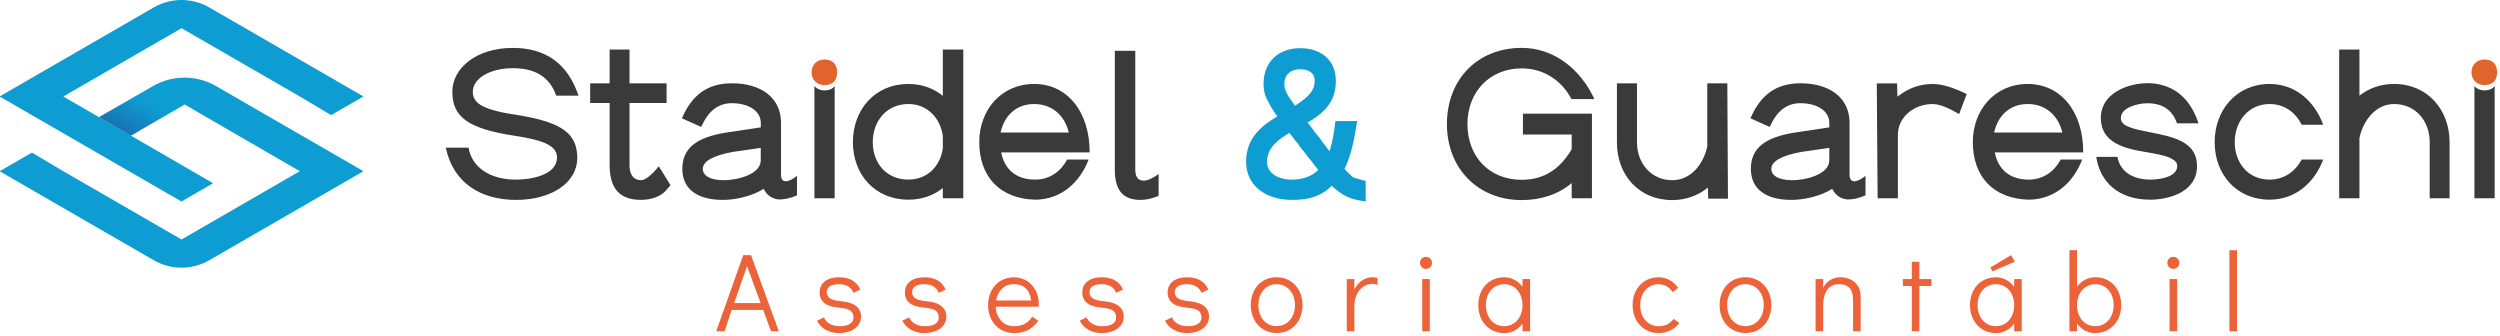
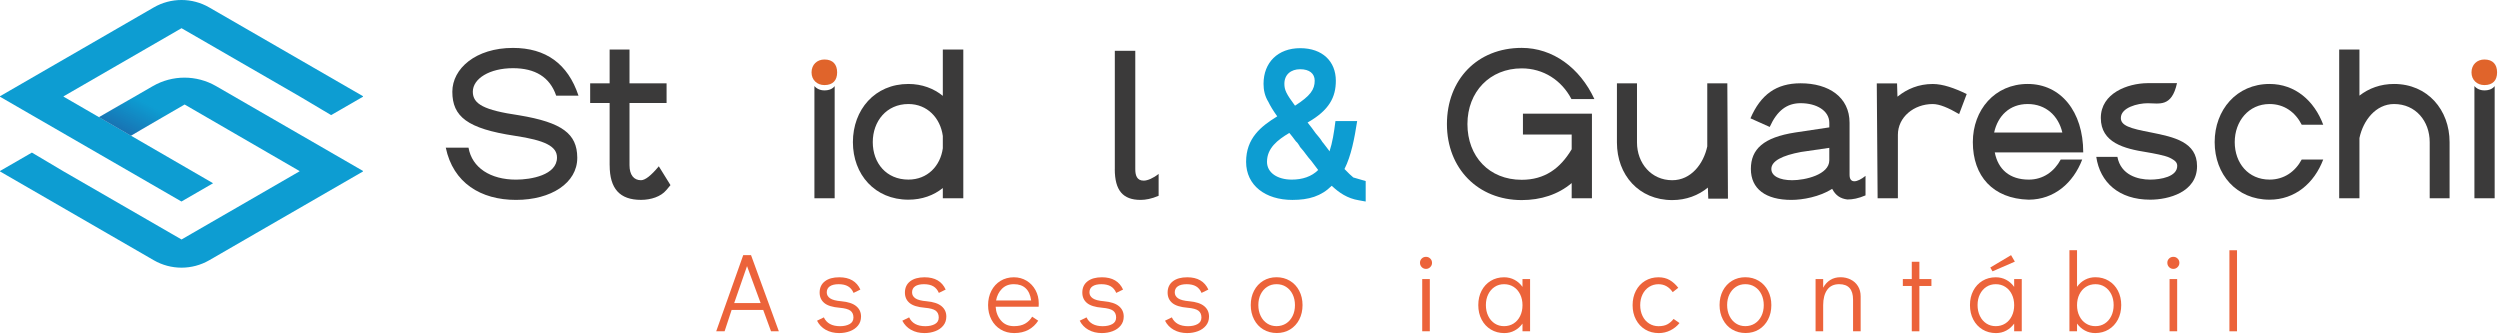
<svg xmlns="http://www.w3.org/2000/svg" width="149" height="20" viewBox="0 0 149 20" fill="none">
  <path d="M26.569 8.802H27.924C28.131 9.997 29.231 10.706 30.756 10.706C31.647 10.706 33.197 10.437 33.197 9.388C33.197 8.716 32.476 8.362 30.682 8.093C27.85 7.666 26.959 6.946 26.959 5.468C26.959 4.089 28.351 2.856 30.572 2.856C32.526 2.856 33.844 3.796 34.478 5.7H33.148C32.769 4.59 31.89 4.064 30.572 4.064C29.18 4.064 28.18 4.686 28.18 5.467C28.18 6.2 28.838 6.565 30.939 6.871C33.502 7.298 34.393 7.97 34.405 9.386V9.411C34.405 10.901 32.855 11.914 30.755 11.914C28.654 11.914 27.007 10.901 26.568 8.8L26.569 8.802Z" fill="#3B3A3A" />
  <path d="M36.334 9.85V6.139H35.174V4.967H36.334V2.953H37.519V4.967H39.728V6.139H37.519V9.85C37.519 10.424 37.776 10.741 38.203 10.741C38.447 10.741 38.801 10.472 39.265 9.911L39.961 11.034L39.705 11.338C39.387 11.717 38.801 11.912 38.203 11.912C36.933 11.912 36.336 11.241 36.336 9.849L36.334 9.85Z" fill="#3B3A3A" />
-   <path d="M47.502 11.644C47.075 11.827 46.733 11.889 46.428 11.889H46.416C46.014 11.839 45.72 11.657 45.513 11.255C44.769 11.731 43.755 11.914 43.084 11.914C41.545 11.914 40.667 11.255 40.667 10.07C40.667 8.885 41.423 8.19 43.304 7.897L45.343 7.592V7.323C45.343 6.591 44.574 6.15 43.633 6.15C42.815 6.15 42.23 6.59 41.79 7.566L40.642 7.052C41.253 5.637 42.18 4.964 43.632 4.964C45.304 4.964 46.549 5.783 46.549 7.32V10.421C46.549 10.958 47.001 10.885 47.501 10.482V11.642L47.502 11.644ZM45.341 8.812L43.657 9.057C42.546 9.264 41.887 9.593 41.887 10.07C41.887 10.484 42.364 10.741 43.132 10.741C43.901 10.741 45.341 10.412 45.341 9.556V8.812Z" fill="#3B3A3A" />
  <path d="M48.368 4.315C48.368 3.851 48.698 3.546 49.137 3.546C49.649 3.546 49.893 3.851 49.893 4.315C49.893 4.779 49.649 5.071 49.137 5.071C48.698 5.071 48.368 4.767 48.368 4.315Z" fill="#E0642B" />
  <path d="M49.746 5.133V11.815H48.539V5.128C48.675 5.291 48.887 5.387 49.135 5.387C49.419 5.387 49.623 5.294 49.746 5.133Z" fill="#3B3A3A" />
  <path d="M147.301 4.315C147.301 3.851 147.631 3.546 148.07 3.546C148.582 3.546 148.826 3.851 148.826 4.315C148.826 4.779 148.582 5.071 148.07 5.071C147.631 5.071 147.301 4.767 147.301 4.315Z" fill="#E0642B" />
  <path d="M148.682 5.133V11.815H147.475V5.128C147.611 5.291 147.822 5.387 148.071 5.387C148.355 5.387 148.558 5.294 148.682 5.133Z" fill="#3B3A3A" />
  <path d="M56.192 5.713V2.953H57.413V11.816H56.192V11.205C55.655 11.644 54.947 11.901 54.141 11.901C52.14 11.901 50.833 10.399 50.833 8.471C50.833 6.542 52.138 5.004 54.141 5.004C54.947 5.004 55.655 5.273 56.192 5.713ZM56.192 8.837V8.104C56.045 7.029 55.264 6.2 54.141 6.2C52.836 6.2 52.017 7.225 52.017 8.471C52.017 9.716 52.823 10.704 54.141 10.704C55.276 10.704 56.045 9.898 56.192 8.837Z" fill="#3B3A3A" />
-   <path d="M63.601 9.508H64.883C64.347 10.913 63.211 11.889 61.709 11.901H61.685C59.561 11.841 58.364 10.498 58.364 8.471C58.364 6.554 59.67 5.004 61.635 5.004C63.601 5.004 64.944 6.641 64.944 9.081H59.671C59.866 10.095 60.562 10.705 61.697 10.705C62.563 10.705 63.222 10.217 63.601 9.51V9.508ZM59.634 7.897H63.699C63.467 6.908 62.723 6.2 61.635 6.2C60.548 6.2 59.853 6.908 59.634 7.897Z" fill="#3B3A3A" />
  <path d="M66.443 10.082V3.027H67.663V10.082C67.663 10.436 67.748 10.766 68.163 10.766C68.395 10.766 68.737 10.619 69.054 10.364V11.669C68.627 11.852 68.272 11.914 67.979 11.914C66.928 11.914 66.441 11.352 66.441 10.082H66.443Z" fill="#3B3A3A" />
  <path d="M80.639 10.571C80.786 10.62 81.041 10.693 81.395 10.791V12.011L80.993 11.938C80.297 11.828 79.797 11.474 79.37 11.072C78.747 11.695 78.003 11.915 77.027 11.915C75.415 11.915 74.268 11.049 74.268 9.644C74.268 8.24 75.146 7.533 76.124 6.934C75.879 6.593 75.709 6.311 75.599 6.08C75.379 5.726 75.307 5.36 75.307 4.995C75.307 3.725 76.161 2.871 77.492 2.871C78.824 2.871 79.616 3.664 79.616 4.812C79.616 5.788 79.226 6.569 77.932 7.302C78.102 7.522 78.273 7.729 78.42 7.949C78.482 8.034 78.555 8.096 78.615 8.181C78.665 8.243 78.713 8.303 78.75 8.363C78.787 8.436 78.835 8.486 78.884 8.546C78.994 8.681 79.104 8.827 79.201 8.961L79.239 9.022C79.41 8.509 79.508 7.899 79.593 7.216H80.887C80.728 8.241 80.533 9.279 80.131 10.073C80.35 10.305 80.521 10.464 80.655 10.574H80.643L80.639 10.571ZM78.563 10.132C78.428 9.96 78.282 9.765 78.148 9.582C78.039 9.46 77.929 9.326 77.831 9.191C77.794 9.131 77.734 9.069 77.684 8.996L77.477 8.752L77.44 8.679C77.378 8.594 77.33 8.497 77.245 8.435L77.16 8.325C77.038 8.155 77.013 8.13 76.843 7.923C76.147 8.337 75.513 8.826 75.513 9.644C75.513 10.303 76.147 10.705 76.99 10.705C77.624 10.705 78.173 10.523 78.564 10.132H78.563ZM76.549 4.993C76.549 5.36 76.659 5.592 77.183 6.299C78.099 5.713 78.356 5.335 78.356 4.809C78.356 4.382 78.039 4.126 77.49 4.126C76.94 4.126 76.549 4.443 76.549 4.992V4.993Z" fill="#0D9DD2" />
  <path d="M90.767 8.019V6.774H94.88V11.815H93.672V10.911C92.866 11.595 91.828 11.925 90.693 11.925C88.093 11.925 86.237 10.045 86.237 7.396C86.237 4.746 88.043 2.854 90.693 2.854C92.549 2.854 94.159 4.039 95.027 5.906H93.659C93.073 4.783 91.987 4.075 90.693 4.075C88.801 4.075 87.459 5.467 87.459 7.396C87.459 9.324 88.753 10.716 90.693 10.716C92.06 10.716 92.988 10.045 93.672 8.897V8.019H90.767Z" fill="#3B3A3A" />
  <path d="M96.369 8.495V4.967H97.565V8.495C97.565 9.716 98.407 10.741 99.665 10.741C100.788 10.741 101.532 9.765 101.753 8.727V4.967H102.949L102.986 11.839H101.813L101.789 11.18C101.227 11.644 100.494 11.925 99.665 11.925C97.674 11.925 96.369 10.423 96.369 8.494V8.495Z" fill="#3B3A3A" />
  <path d="M111.187 11.644C110.76 11.827 110.418 11.889 110.113 11.889H110.101C109.699 11.839 109.405 11.657 109.198 11.255C108.454 11.731 107.44 11.914 106.769 11.914C105.23 11.914 104.352 11.255 104.352 10.07C104.352 8.885 105.108 8.19 106.989 7.897L109.027 7.592V7.323C109.027 6.591 108.259 6.15 107.318 6.15C106.5 6.15 105.915 6.59 105.475 7.566L104.327 7.052C104.938 5.637 105.864 4.964 107.317 4.964C108.989 4.964 110.234 5.783 110.234 7.32V10.421C110.234 10.958 110.686 10.885 111.185 10.482V11.642L111.187 11.644ZM109.026 8.812L107.342 9.057C106.231 9.264 105.572 9.593 105.572 10.07C105.572 10.484 106.048 10.741 106.817 10.741C107.586 10.741 109.026 10.412 109.026 9.556V8.812Z" fill="#3B3A3A" />
  <path d="M113.114 11.816H111.906L111.856 4.969H113.064L113.089 5.762C113.663 5.298 114.359 5.006 115.189 5.006C115.8 5.006 116.482 5.25 117.216 5.604L116.764 6.8C116.117 6.421 115.592 6.201 115.189 6.201C114.066 6.201 113.114 6.982 113.114 8.033V11.817V11.816Z" fill="#3B3A3A" />
  <path d="M122.818 9.508H124.1C123.563 10.913 122.428 11.889 120.926 11.901H120.902C118.778 11.841 117.581 10.498 117.581 8.471C117.581 6.554 118.886 5.004 120.852 5.004C122.818 5.004 124.161 6.641 124.161 9.081H118.888C119.083 10.095 119.779 10.705 120.914 10.705C121.78 10.705 122.439 10.217 122.818 9.51V9.508ZM118.851 7.897H122.915C122.683 6.908 121.939 6.2 120.852 6.2C119.765 6.2 119.07 6.908 118.851 7.897Z" fill="#3B3A3A" />
-   <path d="M124.94 9.35H126.197C126.405 10.436 127.418 10.705 128.151 10.705C128.774 10.705 129.763 10.535 129.763 9.887C129.763 9.655 129.592 9.545 129.336 9.411C129.054 9.264 128.298 9.131 127.931 9.069C126.613 8.862 125.209 8.508 125.209 7.03C125.209 5.553 126.808 4.967 127.992 4.956H128.004C129.164 4.968 130.432 5.505 131.031 7.349H129.749C129.432 6.409 128.686 6.153 128.003 6.153C127.404 6.153 126.403 6.41 126.403 7.032C126.403 7.483 126.928 7.655 128.222 7.898C129.565 8.167 130.944 8.46 130.944 9.9C130.944 11.462 129.235 11.901 128.149 11.901C126.282 11.901 125.159 10.863 124.938 9.35H124.94Z" fill="#3B3A3A" />
+   <path d="M124.94 9.35H126.197C126.405 10.436 127.418 10.705 128.151 10.705C128.774 10.705 129.763 10.535 129.763 9.887C129.763 9.655 129.592 9.545 129.336 9.411C129.054 9.264 128.298 9.131 127.931 9.069C126.613 8.862 125.209 8.508 125.209 7.03C125.209 5.553 126.808 4.967 127.992 4.956H128.004H129.749C129.432 6.409 128.686 6.153 128.003 6.153C127.404 6.153 126.403 6.41 126.403 7.032C126.403 7.483 126.928 7.655 128.222 7.898C129.565 8.167 130.944 8.46 130.944 9.9C130.944 11.462 129.235 11.901 128.149 11.901C126.282 11.901 125.159 10.863 124.938 9.35H124.94Z" fill="#3B3A3A" />
  <path d="M131.994 8.471C131.994 6.554 133.3 5.004 135.265 5.004C136.78 5.004 137.927 5.993 138.464 7.433H137.182C136.803 6.689 136.144 6.2 135.265 6.2C134.02 6.2 133.19 7.225 133.19 8.471C133.19 9.716 133.996 10.704 135.265 10.704C136.144 10.704 136.803 10.215 137.182 9.508H138.464C137.927 10.924 136.78 11.901 135.265 11.901C133.3 11.901 131.994 10.399 131.994 8.471Z" fill="#3B3A3A" />
  <path d="M140.623 11.816H139.415V2.953H140.623V5.7C141.185 5.261 141.881 5.004 142.686 5.004C144.688 5.004 145.995 6.554 145.995 8.471V11.815H144.81V8.471C144.81 7.225 143.98 6.2 142.686 6.2C141.6 6.2 140.843 7.176 140.623 8.226V11.815V11.816Z" fill="#3B3A3A" />
  <path d="M21.635 10.189V10.219L15.243 13.909L12.473 15.509C11.449 16.101 10.187 16.101 9.163 15.509L0.001 10.218V10.191L1.901 9.094L3.786 10.213L10.819 14.273L17.85 10.213V10.193L15.909 9.069L11.004 6.229L8.386 7.742L7.805 8.086L5.903 6.984L9.108 5.133H9.109C10.276 4.459 11.714 4.459 12.879 5.133L12.89 5.139L17.802 7.975H17.803L19.942 9.21L21.635 10.188V10.189Z" fill="#0D9DD2" />
  <path d="M21.635 5.736V5.763L20.33 6.518L19.735 6.86L17.851 5.741L14.85 4.008L12.954 2.913L10.819 1.681L3.788 5.741V5.761L5.902 6.984L7.804 8.086L12.7 10.921L10.815 12.01L0 5.765V5.735L9.162 0.444C10.186 -0.148 11.448 -0.148 12.472 0.444L14.848 1.815L21.634 5.733L21.635 5.736Z" fill="#0D9DD2" />
  <path d="M10.998 6.231L7.804 8.092L5.889 6.987C7.198 6.204 8.056 5.732 9.424 4.962C9.792 4.754 10.617 4.634 11.027 4.61C11.026 5.339 11 5.501 10.998 6.23V6.231Z" fill="url(#paint0_linear_213_1640)" />
  <path d="M45.953 19.745L45.488 18.474H43.604L43.186 19.745H42.686L44.296 15.207H44.762L46.419 19.745H45.953ZM43.757 18.062H45.334L44.523 15.86L43.758 18.062H43.757Z" fill="#EC633A" />
  <path d="M49.216 19.659C48.988 19.53 48.814 19.349 48.695 19.114L49.101 18.915C49.266 19.265 49.587 19.441 50.066 19.441C50.297 19.441 50.487 19.398 50.639 19.314C50.789 19.23 50.865 19.099 50.865 18.922C50.865 18.745 50.803 18.605 50.682 18.515C50.562 18.426 50.346 18.368 50.04 18.342C49.614 18.307 49.31 18.212 49.126 18.057C48.942 17.902 48.85 17.696 48.85 17.438C48.85 17.149 48.954 16.926 49.163 16.765C49.371 16.604 49.657 16.526 50.021 16.526C50.637 16.526 51.057 16.77 51.278 17.258L50.872 17.457C50.796 17.28 50.687 17.148 50.542 17.064C50.398 16.98 50.213 16.938 49.986 16.938C49.76 16.938 49.58 16.98 49.458 17.064C49.336 17.148 49.275 17.269 49.275 17.424C49.275 17.571 49.341 17.689 49.472 17.779C49.602 17.87 49.827 17.929 50.147 17.955C50.541 17.991 50.836 18.087 51.028 18.245C51.221 18.403 51.318 18.61 51.318 18.867C51.318 19.075 51.258 19.254 51.138 19.402C51.019 19.55 50.858 19.663 50.659 19.738C50.46 19.814 50.245 19.851 50.014 19.851C49.712 19.851 49.447 19.787 49.219 19.657L49.216 19.659Z" fill="#EC633A" />
  <path d="M54.3 19.659C54.072 19.53 53.898 19.349 53.778 19.114L54.184 18.915C54.349 19.265 54.67 19.441 55.15 19.441C55.38 19.441 55.571 19.398 55.722 19.314C55.873 19.23 55.949 19.099 55.949 18.922C55.949 18.745 55.887 18.605 55.766 18.515C55.645 18.426 55.429 18.368 55.123 18.342C54.698 18.307 54.393 18.212 54.209 18.057C54.025 17.902 53.933 17.696 53.933 17.438C53.933 17.149 54.038 16.926 54.246 16.765C54.455 16.606 54.74 16.526 55.104 16.526C55.721 16.526 56.141 16.77 56.362 17.258L55.955 17.457C55.88 17.28 55.77 17.148 55.626 17.064C55.482 16.98 55.296 16.938 55.07 16.938C54.843 16.938 54.663 16.98 54.541 17.064C54.419 17.148 54.359 17.269 54.359 17.424C54.359 17.571 54.425 17.689 54.555 17.779C54.685 17.87 54.911 17.929 55.23 17.955C55.624 17.991 55.92 18.087 56.112 18.245C56.304 18.403 56.401 18.61 56.401 18.867C56.401 19.075 56.341 19.254 56.222 19.402C56.102 19.55 55.942 19.663 55.743 19.738C55.544 19.814 55.328 19.851 55.097 19.851C54.795 19.851 54.53 19.787 54.303 19.657L54.3 19.659Z" fill="#EC633A" />
  <path d="M61.184 16.731C61.41 16.868 61.587 17.056 61.717 17.294C61.846 17.531 61.91 17.796 61.91 18.088C61.91 18.172 61.907 18.237 61.903 18.282H59.342C59.359 18.602 59.464 18.874 59.655 19.1C59.845 19.327 60.105 19.439 60.433 19.439C60.699 19.439 60.92 19.39 61.095 19.29C61.27 19.189 61.41 19.051 61.517 18.874L61.877 19.113C61.73 19.343 61.538 19.524 61.298 19.655C61.059 19.785 60.775 19.851 60.447 19.851C60.145 19.851 59.877 19.78 59.641 19.638C59.406 19.497 59.221 19.299 59.089 19.047C58.956 18.794 58.89 18.507 58.89 18.189C58.89 17.87 58.956 17.583 59.086 17.331C59.217 17.078 59.399 16.88 59.631 16.739C59.865 16.598 60.13 16.526 60.426 16.526C60.706 16.526 60.959 16.595 61.185 16.732L61.184 16.731ZM61.457 17.909C61.413 17.585 61.305 17.342 61.13 17.18C60.957 17.018 60.723 16.937 60.425 16.937C60.127 16.937 59.9 17.029 59.716 17.212C59.532 17.396 59.416 17.628 59.366 17.909H61.456H61.457Z" fill="#EC633A" />
  <path d="M64.873 19.659C64.645 19.53 64.47 19.349 64.351 19.114L64.757 18.915C64.922 19.265 65.243 19.441 65.722 19.441C65.953 19.441 66.144 19.398 66.295 19.314C66.446 19.23 66.521 19.099 66.521 18.922C66.521 18.745 66.459 18.605 66.339 18.515C66.218 18.426 66.002 18.368 65.696 18.342C65.271 18.307 64.966 18.212 64.782 18.057C64.598 17.902 64.506 17.696 64.506 17.438C64.506 17.149 64.61 16.926 64.819 16.765C65.028 16.604 65.313 16.526 65.677 16.526C66.293 16.526 66.713 16.77 66.934 17.258L66.528 17.457C66.453 17.28 66.343 17.148 66.199 17.064C66.055 16.98 65.869 16.938 65.643 16.938C65.416 16.938 65.236 16.98 65.114 17.064C64.992 17.148 64.931 17.269 64.931 17.424C64.931 17.571 64.997 17.689 65.128 17.779C65.258 17.87 65.483 17.929 65.803 17.955C66.197 17.991 66.492 18.087 66.685 18.245C66.877 18.403 66.974 18.61 66.974 18.867C66.974 19.075 66.914 19.254 66.794 19.402C66.675 19.55 66.514 19.663 66.315 19.738C66.116 19.814 65.901 19.851 65.67 19.851C65.368 19.851 65.103 19.787 64.875 19.657L64.873 19.659Z" fill="#EC633A" />
  <path d="M69.957 19.659C69.729 19.53 69.554 19.349 69.435 19.114L69.841 18.915C70.006 19.265 70.327 19.441 70.806 19.441C71.037 19.441 71.228 19.398 71.379 19.314C71.53 19.23 71.605 19.099 71.605 18.922C71.605 18.745 71.543 18.605 71.423 18.515C71.302 18.426 71.086 18.368 70.78 18.342C70.355 18.307 70.05 18.212 69.866 18.057C69.682 17.902 69.59 17.696 69.59 17.438C69.59 17.149 69.694 16.926 69.903 16.765C70.112 16.604 70.397 16.526 70.761 16.526C71.377 16.526 71.797 16.77 72.018 17.258L71.612 17.457C71.537 17.28 71.427 17.148 71.283 17.064C71.138 16.98 70.953 16.938 70.727 16.938C70.5 16.938 70.32 16.98 70.198 17.064C70.076 17.148 70.016 17.269 70.016 17.424C70.016 17.571 70.081 17.689 70.212 17.779C70.342 17.87 70.567 17.929 70.887 17.955C71.281 17.991 71.576 18.087 71.769 18.245C71.961 18.403 72.058 18.61 72.058 18.867C72.058 19.075 71.998 19.254 71.878 19.402C71.759 19.55 71.598 19.663 71.399 19.738C71.2 19.814 70.985 19.851 70.754 19.851C70.452 19.851 70.187 19.787 69.959 19.657L69.957 19.659Z" fill="#EC633A" />
  <path d="M75.296 19.638C75.061 19.497 74.876 19.298 74.744 19.043C74.611 18.787 74.545 18.5 74.545 18.18C74.545 17.86 74.611 17.576 74.742 17.325C74.872 17.075 75.055 16.878 75.287 16.736C75.52 16.595 75.785 16.523 76.081 16.523C76.378 16.523 76.644 16.595 76.88 16.736C77.117 16.878 77.3 17.075 77.432 17.328C77.565 17.581 77.631 17.867 77.631 18.186C77.631 18.504 77.565 18.791 77.435 19.044C77.305 19.297 77.122 19.494 76.89 19.636C76.656 19.777 76.392 19.848 76.095 19.848C75.799 19.848 75.531 19.777 75.296 19.636V19.638ZM76.65 19.279C76.816 19.172 76.946 19.023 77.04 18.832C77.133 18.642 77.18 18.426 77.18 18.187C77.18 17.948 77.133 17.733 77.04 17.542C76.946 17.351 76.817 17.203 76.65 17.096C76.484 16.989 76.294 16.937 76.081 16.937C75.868 16.937 75.686 16.99 75.523 17.096C75.358 17.203 75.23 17.35 75.137 17.538C75.043 17.726 74.997 17.94 74.997 18.18C74.997 18.421 75.043 18.642 75.137 18.832C75.23 19.023 75.359 19.172 75.523 19.279C75.686 19.386 75.873 19.438 76.081 19.438C76.29 19.438 76.484 19.384 76.65 19.279Z" fill="#EC633A" />
-   <path d="M82.104 16.572V16.985C82.01 16.941 81.909 16.917 81.797 16.917C81.607 16.917 81.43 16.971 81.265 17.077C81.102 17.182 80.968 17.337 80.87 17.539C80.769 17.741 80.72 17.98 80.72 18.255V19.745H80.267V16.632H80.72V17.258C80.839 17.027 80.992 16.847 81.176 16.718C81.359 16.589 81.567 16.525 81.797 16.525C81.903 16.525 82.006 16.54 82.104 16.572Z" fill="#EC633A" />
  <path d="M84.734 15.919C84.665 15.848 84.631 15.761 84.631 15.66C84.631 15.558 84.665 15.479 84.734 15.41C84.802 15.341 84.888 15.307 84.99 15.307C85.093 15.307 85.172 15.341 85.243 15.41C85.314 15.479 85.349 15.564 85.349 15.667C85.349 15.77 85.313 15.849 85.243 15.919C85.172 15.991 85.088 16.026 84.99 16.026C84.893 16.026 84.802 15.991 84.734 15.919ZM84.764 19.745V16.632H85.217V19.745H84.764Z" fill="#EC633A" />
  <path d="M91.193 16.632V19.745H90.74V19.287C90.611 19.464 90.455 19.603 90.268 19.703C90.081 19.803 89.878 19.852 89.656 19.852C89.359 19.852 89.091 19.781 88.857 19.64C88.622 19.498 88.436 19.3 88.305 19.048C88.172 18.795 88.106 18.507 88.106 18.183C88.106 17.859 88.172 17.579 88.302 17.328C88.432 17.078 88.615 16.88 88.847 16.739C89.08 16.598 89.345 16.526 89.642 16.526C89.868 16.526 90.076 16.576 90.264 16.676C90.452 16.776 90.611 16.916 90.74 17.099V16.633H91.193V16.632ZM90.212 19.28C90.378 19.173 90.508 19.025 90.601 18.834C90.695 18.643 90.741 18.427 90.741 18.189C90.741 17.95 90.695 17.734 90.601 17.543C90.508 17.353 90.379 17.204 90.212 17.097C90.044 16.99 89.856 16.938 89.643 16.938C89.43 16.938 89.248 16.991 89.085 17.097C88.92 17.204 88.792 17.351 88.699 17.539C88.605 17.727 88.559 17.942 88.559 18.182C88.559 18.422 88.605 18.643 88.699 18.834C88.792 19.025 88.921 19.173 89.085 19.28C89.248 19.387 89.434 19.439 89.643 19.439C89.852 19.439 90.046 19.386 90.212 19.28Z" fill="#EC633A" />
  <path d="M98.054 19.638C97.819 19.497 97.634 19.299 97.502 19.047C97.369 18.794 97.303 18.507 97.303 18.189C97.303 17.87 97.369 17.583 97.499 17.331C97.63 17.078 97.814 16.88 98.048 16.739C98.283 16.598 98.549 16.526 98.847 16.526C99.1 16.526 99.321 16.581 99.509 16.689C99.697 16.798 99.869 16.952 100.025 17.152L99.693 17.412C99.476 17.097 99.195 16.939 98.847 16.939C98.639 16.939 98.452 16.993 98.286 17.099C98.12 17.206 97.989 17.354 97.896 17.545C97.803 17.736 97.756 17.951 97.756 18.19C97.756 18.429 97.803 18.644 97.896 18.835C97.989 19.026 98.118 19.174 98.286 19.281C98.453 19.388 98.64 19.441 98.847 19.441C99.055 19.441 99.236 19.404 99.373 19.331C99.51 19.258 99.635 19.149 99.746 19.008L100.099 19.254C99.953 19.436 99.773 19.581 99.557 19.689C99.342 19.797 99.11 19.852 98.861 19.852C98.559 19.852 98.291 19.781 98.057 19.64L98.054 19.638Z" fill="#EC633A" />
  <path d="M103.237 19.638C103.002 19.497 102.817 19.298 102.685 19.043C102.552 18.787 102.486 18.5 102.486 18.18C102.486 17.86 102.552 17.576 102.682 17.325C102.813 17.075 102.995 16.878 103.227 16.736C103.461 16.595 103.725 16.523 104.022 16.523C104.319 16.523 104.585 16.595 104.821 16.736C105.056 16.878 105.241 17.075 105.373 17.328C105.506 17.581 105.572 17.867 105.572 18.186C105.572 18.504 105.506 18.791 105.376 19.044C105.245 19.297 105.063 19.494 104.831 19.636C104.597 19.777 104.332 19.848 104.036 19.848C103.739 19.848 103.471 19.777 103.237 19.636V19.638ZM104.59 19.279C104.756 19.172 104.887 19.023 104.98 18.832C105.074 18.642 105.12 18.426 105.12 18.187C105.12 17.948 105.074 17.733 104.98 17.542C104.887 17.351 104.758 17.203 104.59 17.096C104.424 16.989 104.235 16.937 104.022 16.937C103.809 16.937 103.627 16.99 103.463 17.096C103.298 17.203 103.171 17.35 103.077 17.538C102.984 17.726 102.937 17.94 102.937 18.18C102.937 18.421 102.984 18.642 103.077 18.832C103.171 19.023 103.3 19.172 103.463 19.279C103.627 19.386 103.813 19.438 104.022 19.438C104.231 19.438 104.424 19.384 104.59 19.279Z" fill="#EC633A" />
  <path d="M110.293 16.658C110.477 16.747 110.624 16.878 110.732 17.051C110.841 17.224 110.895 17.428 110.895 17.663V19.745H110.442V17.862C110.442 17.245 110.167 16.937 109.617 16.937C109.298 16.937 109.059 17.049 108.899 17.276C108.74 17.502 108.661 17.806 108.661 18.187V19.744H108.208V16.631H108.661V17.149C108.768 16.95 108.908 16.795 109.083 16.687C109.259 16.578 109.461 16.523 109.692 16.523C109.908 16.523 110.109 16.567 110.294 16.657L110.293 16.658Z" fill="#EC633A" />
  <path d="M113.942 19.745V17.044H113.409V16.632H113.942V15.601H114.395V16.632H115.113V17.044H114.395V19.745H113.942Z" fill="#EC633A" />
  <path d="M120.497 16.632V19.745H120.044V19.287C119.915 19.464 119.759 19.603 119.572 19.703C119.385 19.803 119.182 19.852 118.96 19.852C118.663 19.852 118.395 19.781 118.161 19.64C117.926 19.498 117.74 19.3 117.609 19.048C117.476 18.795 117.41 18.507 117.41 18.183C117.41 17.859 117.476 17.579 117.606 17.328C117.736 17.078 117.919 16.88 118.151 16.739C118.384 16.598 118.649 16.526 118.946 16.526C119.172 16.526 119.38 16.576 119.568 16.676C119.756 16.776 119.915 16.916 120.044 17.099V16.633H120.497V16.632ZM119.516 19.28C119.682 19.173 119.812 19.025 119.905 18.834C119.999 18.643 120.045 18.427 120.045 18.189C120.045 17.95 119.999 17.734 119.905 17.543C119.812 17.352 119.683 17.204 119.516 17.097C119.348 16.99 119.16 16.938 118.947 16.938C118.734 16.938 118.552 16.991 118.388 17.097C118.224 17.204 118.096 17.351 118.003 17.539C117.909 17.727 117.863 17.942 117.863 18.182C117.863 18.422 117.909 18.643 118.003 18.834C118.096 19.025 118.225 19.173 118.388 19.28C118.552 19.387 118.738 19.439 118.947 19.439C119.156 19.439 119.349 19.386 119.516 19.28ZM118.754 16.172L118.62 15.945L119.859 15.207L120.085 15.593L118.755 16.172H118.754Z" fill="#EC633A" />
  <path d="M125.684 16.738C125.917 16.879 126.098 17.075 126.229 17.326C126.359 17.578 126.425 17.862 126.425 18.182C126.425 18.502 126.359 18.794 126.226 19.047C126.093 19.299 125.909 19.497 125.674 19.638C125.439 19.78 125.173 19.851 124.875 19.851C124.653 19.851 124.45 19.802 124.263 19.701C124.076 19.601 123.92 19.462 123.791 19.285V19.744H123.338V14.913H123.791V17.096C123.92 16.913 124.078 16.773 124.266 16.673C124.454 16.573 124.662 16.523 124.888 16.523C125.184 16.523 125.449 16.595 125.682 16.736L125.684 16.738ZM125.448 19.28C125.612 19.173 125.74 19.025 125.833 18.834C125.927 18.643 125.973 18.426 125.973 18.182C125.973 17.937 125.927 17.729 125.833 17.539C125.74 17.351 125.611 17.203 125.448 17.097C125.283 16.99 125.098 16.938 124.889 16.938C124.68 16.938 124.487 16.991 124.321 17.097C124.154 17.204 124.024 17.353 123.931 17.543C123.837 17.734 123.791 17.95 123.791 18.189C123.791 18.427 123.837 18.643 123.931 18.834C124.024 19.025 124.153 19.173 124.321 19.28C124.487 19.387 124.676 19.439 124.889 19.439C125.102 19.439 125.283 19.386 125.448 19.28Z" fill="#EC633A" />
  <path d="M129.276 15.919C129.207 15.848 129.173 15.761 129.173 15.66C129.173 15.558 129.207 15.479 129.276 15.41C129.345 15.341 129.43 15.307 129.533 15.307C129.636 15.307 129.714 15.341 129.785 15.41C129.857 15.479 129.891 15.564 129.891 15.667C129.891 15.77 129.855 15.849 129.785 15.919C129.714 15.991 129.63 16.026 129.533 16.026C129.435 16.026 129.345 15.991 129.276 15.919ZM129.306 19.745V16.632H129.759V19.745H129.306Z" fill="#EC633A" />
  <path d="M132.873 19.745V14.915H133.326V19.745H132.873Z" fill="#EC633A" />
  <defs>
    <linearGradient id="paint0_linear_213_1640" x1="7.719" y1="8.046" x2="9.817" y2="3.984" gradientUnits="userSpaceOnUse">
      <stop stop-color="#293384" stop-opacity="0.4" />
      <stop offset="0.47" stop-color="#293384" stop-opacity="0" />
    </linearGradient>
  </defs>
</svg>